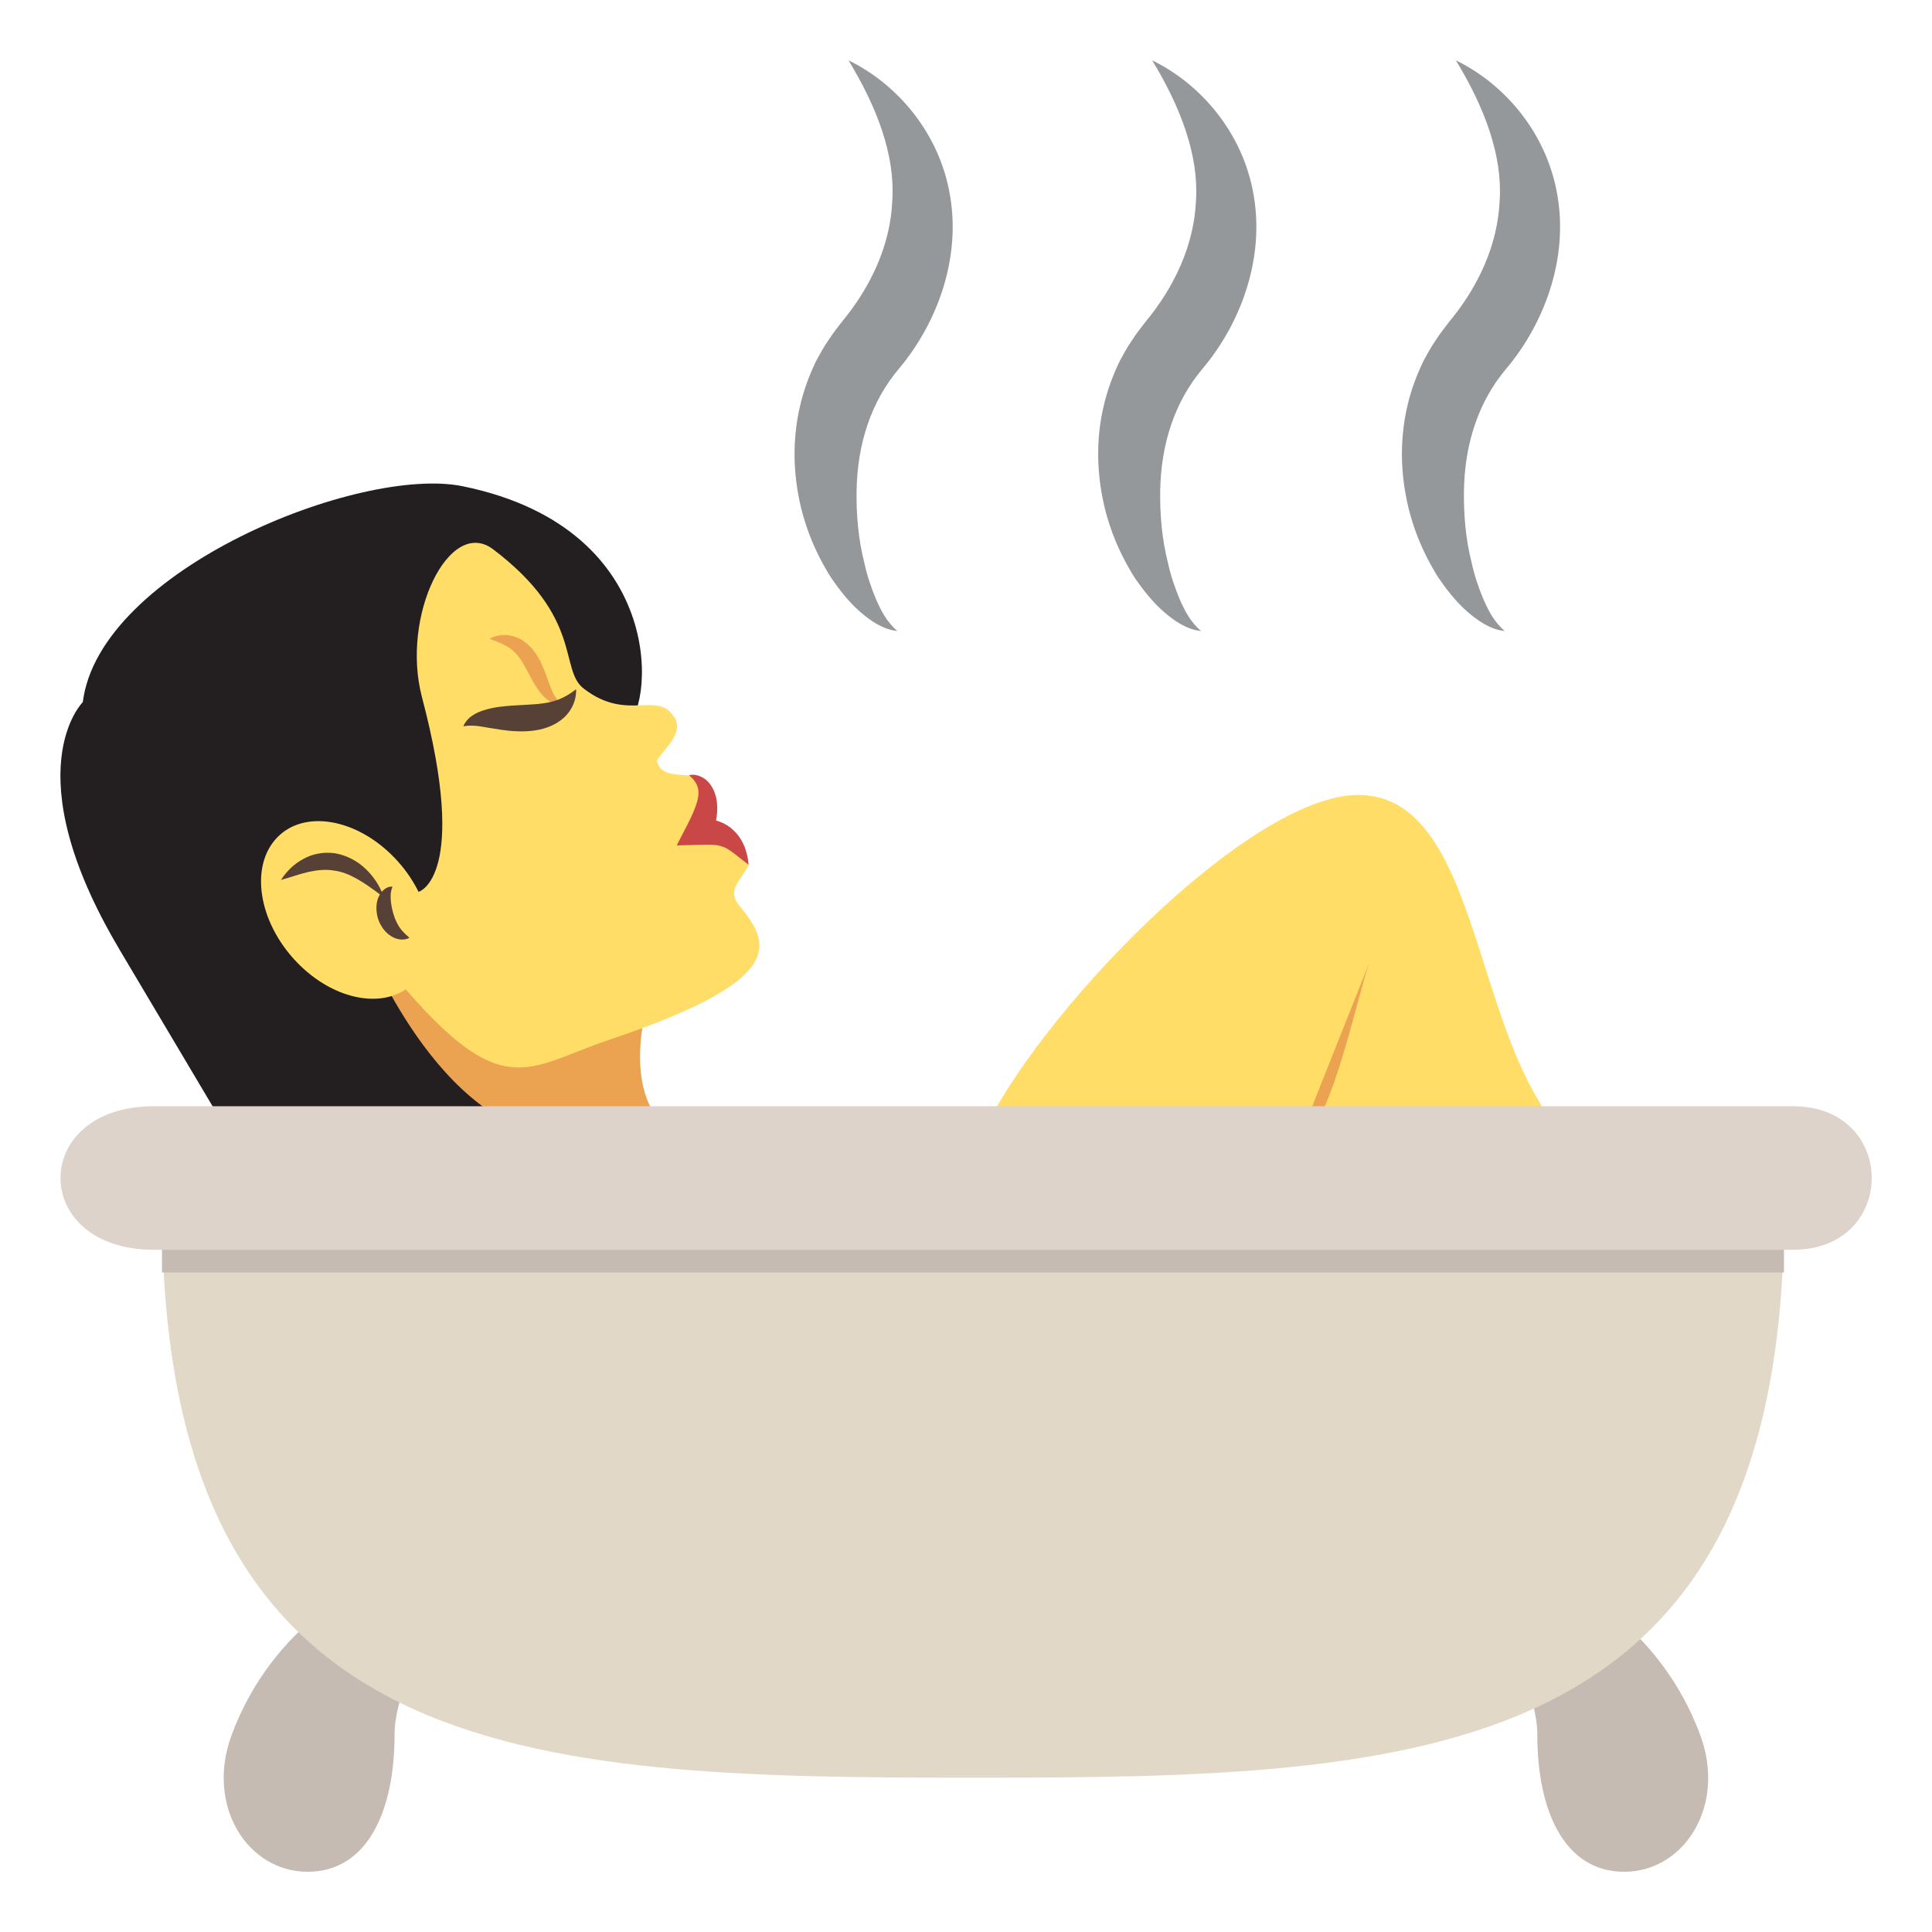
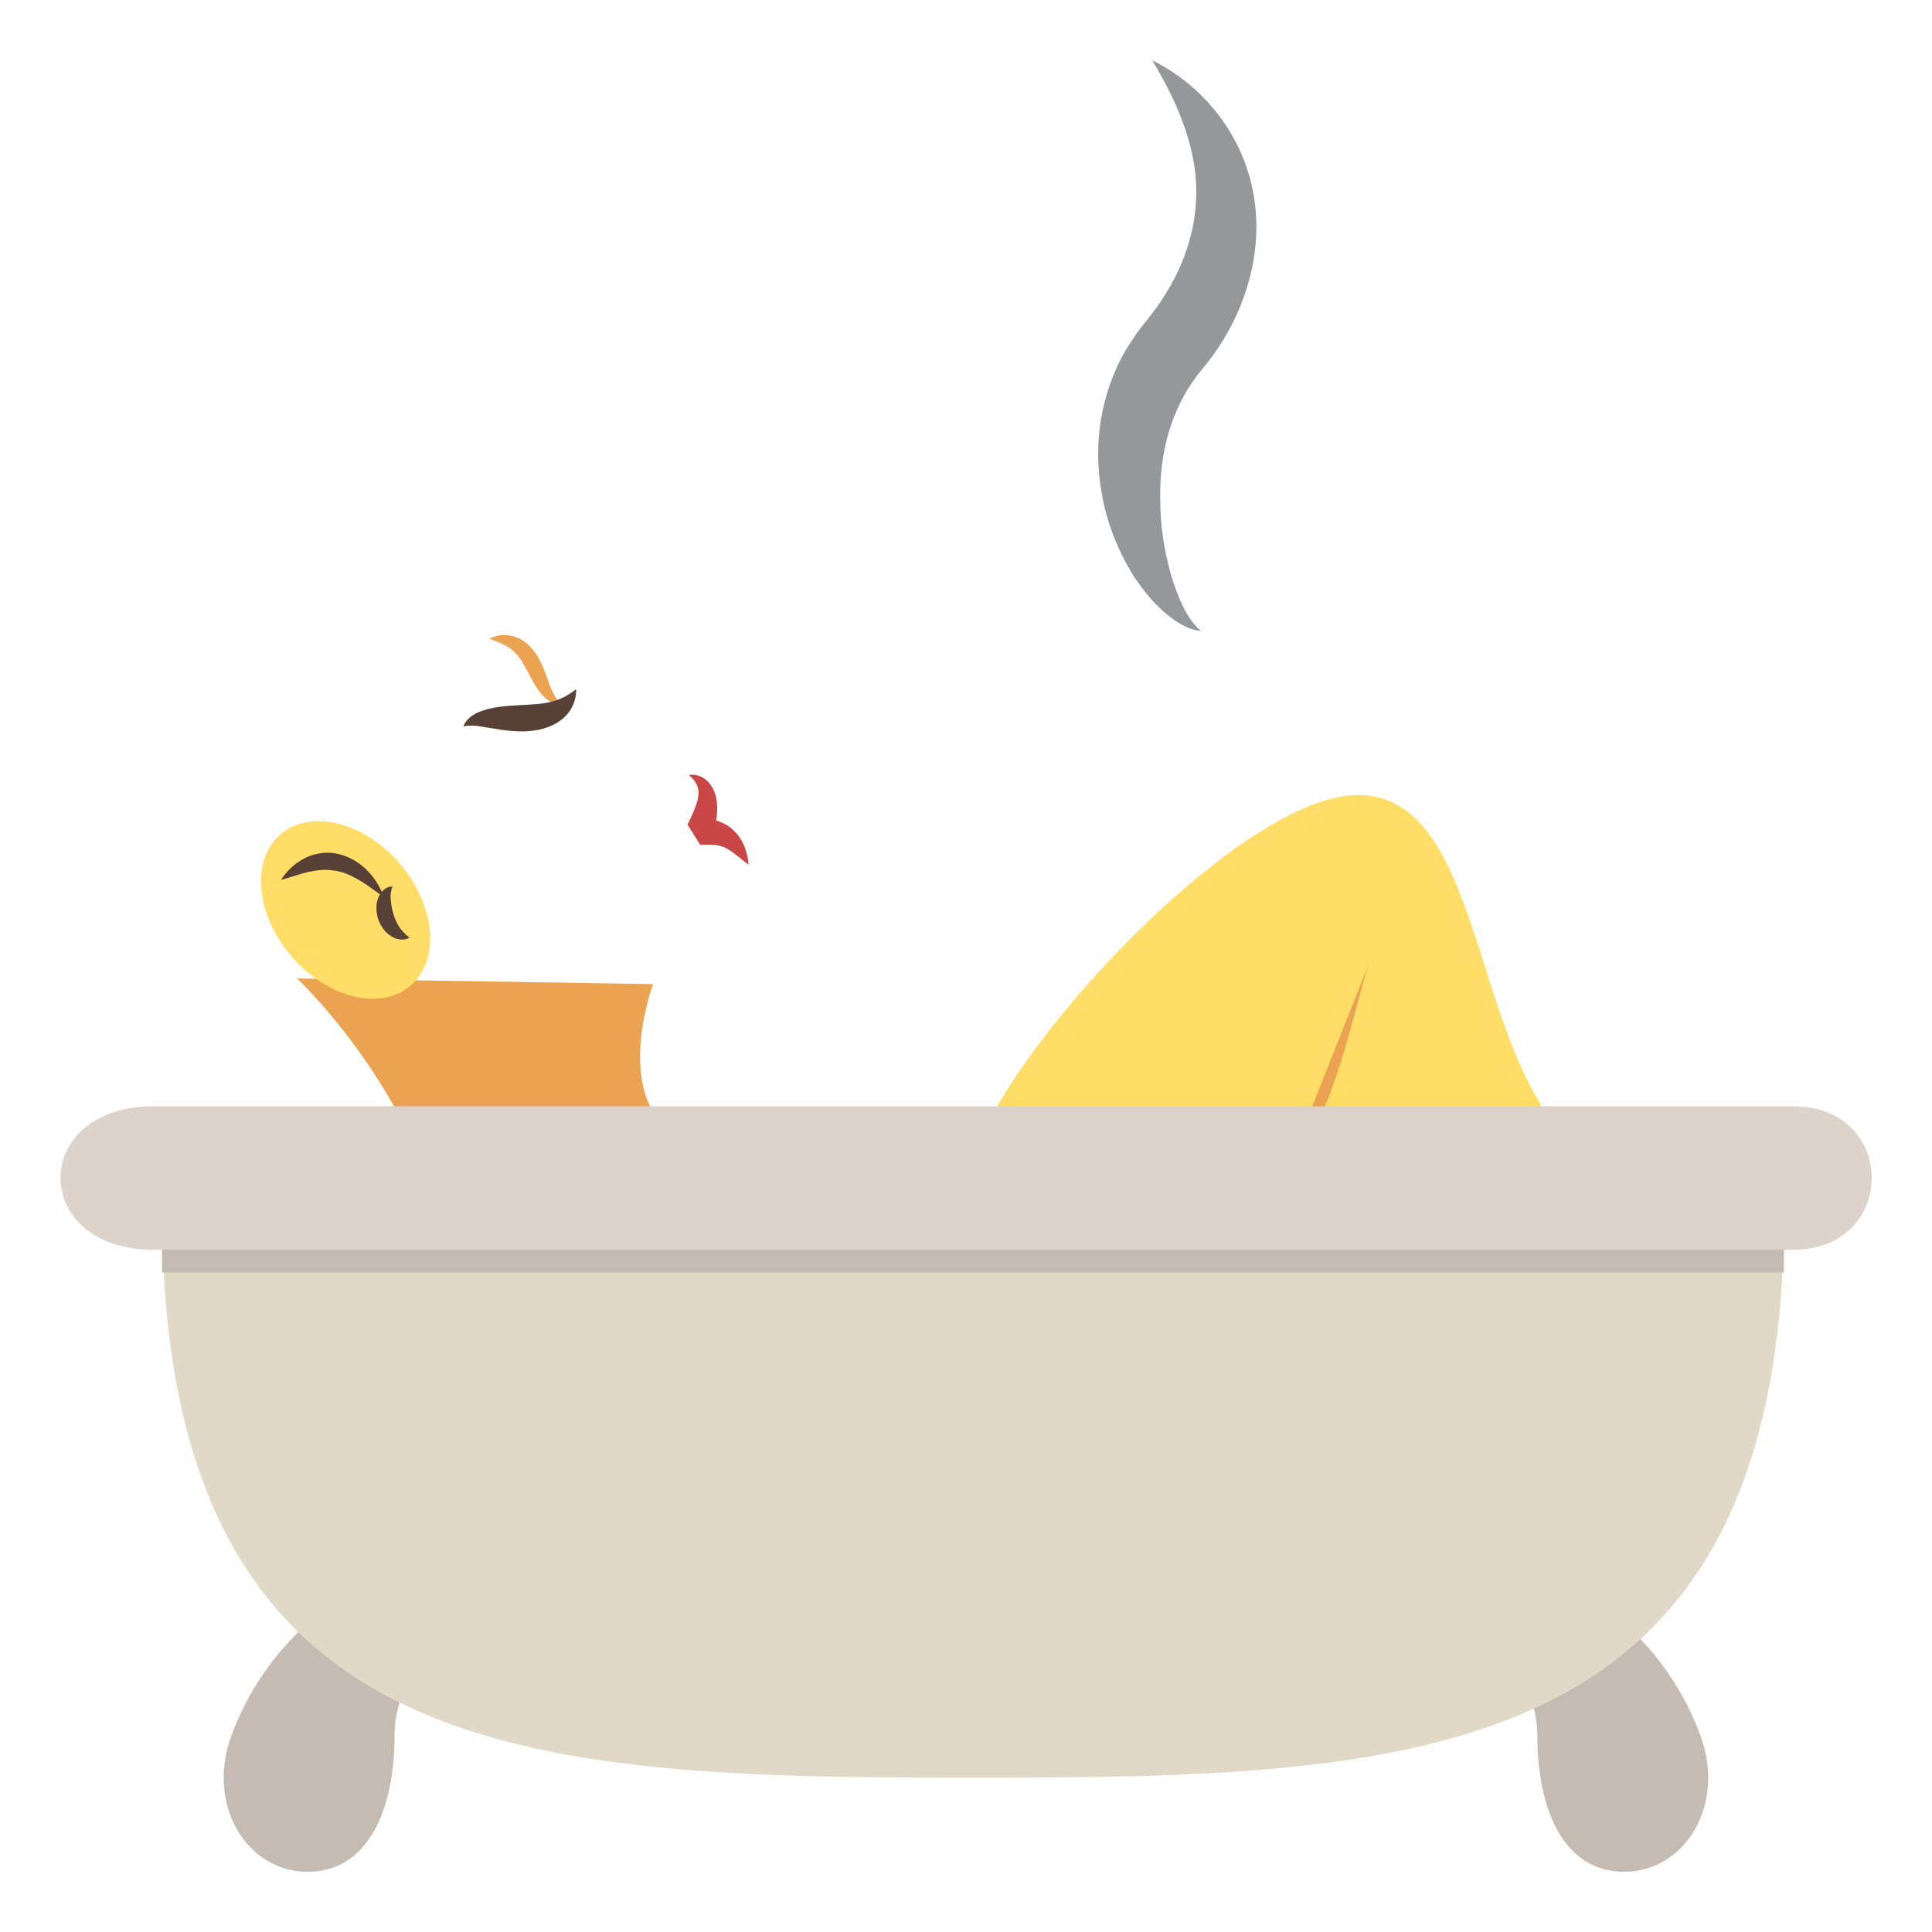
<svg xmlns="http://www.w3.org/2000/svg" viewBox="0 0 64 64" enable-background="new 0 0 64 64">
  <g fill="#94989b">
-     <path d="m28.11 2c1.63.796 3.02 2.424 3.362 4.483.354 2.054-.401 4.188-1.689 5.725-.924 1.091-1.383 2.487-1.408 4.059-.01.778.056 1.595.26 2.39.086.405.221.798.381 1.186.168.384.36.764.71 1.059-.471-.043-.901-.342-1.255-.654-.362-.32-.657-.701-.933-1.099-.514-.81-.896-1.719-1.08-2.691-.189-.97-.192-2.01.047-3.02.118-.506.298-1 .53-1.479.126-.234.246-.457.415-.7.184-.28.262-.366.449-.612.952-1.152 1.599-2.532 1.66-4.01.095-1.491-.499-3.071-1.449-4.634" />
    <path d="m38.17 2c1.628.796 3.02 2.424 3.362 4.483.353 2.056-.401 4.189-1.691 5.725-.923 1.091-1.383 2.487-1.408 4.059-.01.778.056 1.595.26 2.39.087.405.222.798.382 1.186.169.384.36.764.711 1.059-.472-.043-.901-.342-1.255-.654-.363-.32-.658-.701-.935-1.097-.514-.812-.896-1.721-1.079-2.693-.19-.97-.193-2.01.046-3.02.118-.506.298-1 .531-1.479.126-.234.245-.456.414-.7.184-.28.262-.366.45-.612.951-1.152 1.598-2.532 1.661-4.01.093-1.491-.501-3.071-1.449-4.634" />
-     <path d="m48.23 2c1.63.796 3.02 2.424 3.363 4.483.353 2.056-.402 4.189-1.692 5.725-.923 1.091-1.382 2.487-1.406 4.059-.01.778.055 1.595.26 2.39.086.405.221.798.382 1.186.167.384.36.764.709 1.059-.47-.043-.9-.342-1.255-.654-.361-.32-.658-.701-.933-1.097-.514-.812-.896-1.721-1.079-2.693-.19-.97-.193-2.01.044-3.02.118-.508.3-1 .531-1.48.126-.234.245-.456.415-.7.183-.278.261-.366.449-.612.952-1.152 1.598-2.532 1.661-4.01.093-1.491-.499-3.071-1.449-4.634" />
  </g>
  <path fill="#ffdd67" d="m50.924 36.38c2.18 3.65-4.203 6.561-7.848 6.561-3.641 0-12.349-1.303-10.621-5.188 1.814-4.076 8.896-11.418 12.539-11.418 3.641 0 3.783 6.451 5.93 10.05" />
  <g fill="#eba352">
    <path d="m45.35 31.915c-.387 1.096-1.328 5.667-2.322 5.841" />
    <path d="m21.633 32.599l-11.793-.186c0 0 3.543 3.308 4.756 8l7.04-3.574c-.976-1.647 0-4.241 0-4.241" />
  </g>
-   <path fill="#231f20" d="m3.95 31.438c-3.51-5.908-1.207-8.179-1.207-8.179.545-4.383 9.176-7.85 12.588-7.151 6.982 1.428 6.285 7.626 5.361 7.955l-8.51 7.313c0 0 2.607 6.604 7 6.312l-8.514 5.061-6.72-11.311" />
-   <path fill="#ffdd67" d="m20.18 34.445c-3.063 1.031-3.684 2.449-8.359-3.684l2.061-1.225c0 0 1.666-.497.096-6.441-.709-2.693.914-5.99 2.357-4.899 2.998 2.269 2.18 3.976 2.996 4.61 1.486 1.156 2.502-.004 3.043 1.023.291.554-.668 1.239-.609 1.412.15.434.57.424 1.234.45.662.025-.025.855.732 1.744s1.07 1.21 1.07 1.21c-.229.517-.76.813-.307 1.359 1.059 1.278 1.575 2.459-4.314 4.441" />
  <path fill="#eba352" d="m18.631 23.359c-.246-.214-.336-.444-.434-.701-.092-.26-.186-.542-.342-.835-.156-.283-.416-.591-.75-.712-.324-.127-.641-.084-.893.049.289.106.545.203.73.352.186.147.318.33.443.567.137.229.252.506.445.772.176.265.495.538.801.508" />
  <path fill="#ffdd67" d="m9.817 31.858c1.258 1.321 3.01 1.622 3.908.675.902-.947.615-2.786-.645-4.106-1.258-1.318-3.01-1.622-3.908-.674-.902.948-.613 2.786.645 4.105" />
  <path fill="#574137" d="m10.04 28.458c.299-.169.67-.246 1.051-.193.379.062.748.252 1.025.522.229.218.408.478.531.757.092-.108.215-.186.355-.171-.08.195-.064.347-.053.496.02.148.045.291.09.425.039.135.094.256.166.38.074.124.186.246.359.39-.176.1-.42.074-.623-.062-.207-.131-.348-.354-.422-.579-.064-.229-.072-.468.008-.676.016-.042.037-.081.059-.119-.529-.394-1.01-.725-1.52-.789-.273-.048-.555-.018-.848.045-.289.065-.582.176-.91.265.185-.289.429-.526.732-.691" />
-   <path fill="#c94747" d="m22.774 27.314c.141-.277.27-.556.336-.821.057-.257.061-.526-.287-.813.178-.05.424.017.609.193.186.183.285.445.314.68.027.226.012.433-.027.627.199.056.414.162.576.323.18.163.293.362.373.552.068.196.119.387.129.591-.324-.241-.596-.5-.832-.59-.119-.04-.217-.065-.346-.07-.127-.009-.271-.005-.424-.001l-.779.021.358-.692" />
+   <path fill="#c94747" d="m22.774 27.314c.141-.277.27-.556.336-.821.057-.257.061-.526-.287-.813.178-.05.424.017.609.193.186.183.285.445.314.68.027.226.012.433-.027.627.199.056.414.162.576.323.18.163.293.362.373.552.068.196.119.387.129.591-.324-.241-.596-.5-.832-.59-.119-.04-.217-.065-.346-.07-.127-.009-.271-.005-.424-.001" />
  <path fill="#574137" d="m15.348 24.06c.371-.068.676.033 1.021.077.342.062.699.104 1.074.087.371-.02.771-.103 1.104-.345.338-.23.555-.636.537-1.049-.598.479-1.1.485-1.762.523-.324.02-.674.029-1.033.106-.339.072-.781.213-.941.601" />
  <g fill="#c6bbb3">
    <path d="m13.07 57.48c0 2.5-.893 4.525-2.879 4.525-1.988 0-3.385-2.182-2.52-4.525 1.32-3.572 4.49-5.49 6.479-5.49 1.986-.001-1.08 2.992-1.08 5.49" />
    <path d="m50.926 57.48c0 2.5.893 4.525 2.879 4.525s3.385-2.182 2.52-4.525c-1.318-3.572-4.49-5.49-6.477-5.49-1.989-.001 1.078 2.992 1.078 5.49" />
  </g>
  <path fill="#e2d8c7" d="m59.1 40.1c0 18.416-12.03 18.789-26.865 18.789-14.836 0-26.865-.373-26.865-18.789h53.73" />
  <path fill="#c6bbb3" d="m5.366 40.961h53.73v1.191h-53.73z" />
  <path fill="#ddd3ca" d="m59.4 41.4h-54.31c-4.115 0-4.115-4.754 0-4.754h54.31c3.471 0 3.471 4.754 0 4.754" />
</svg>